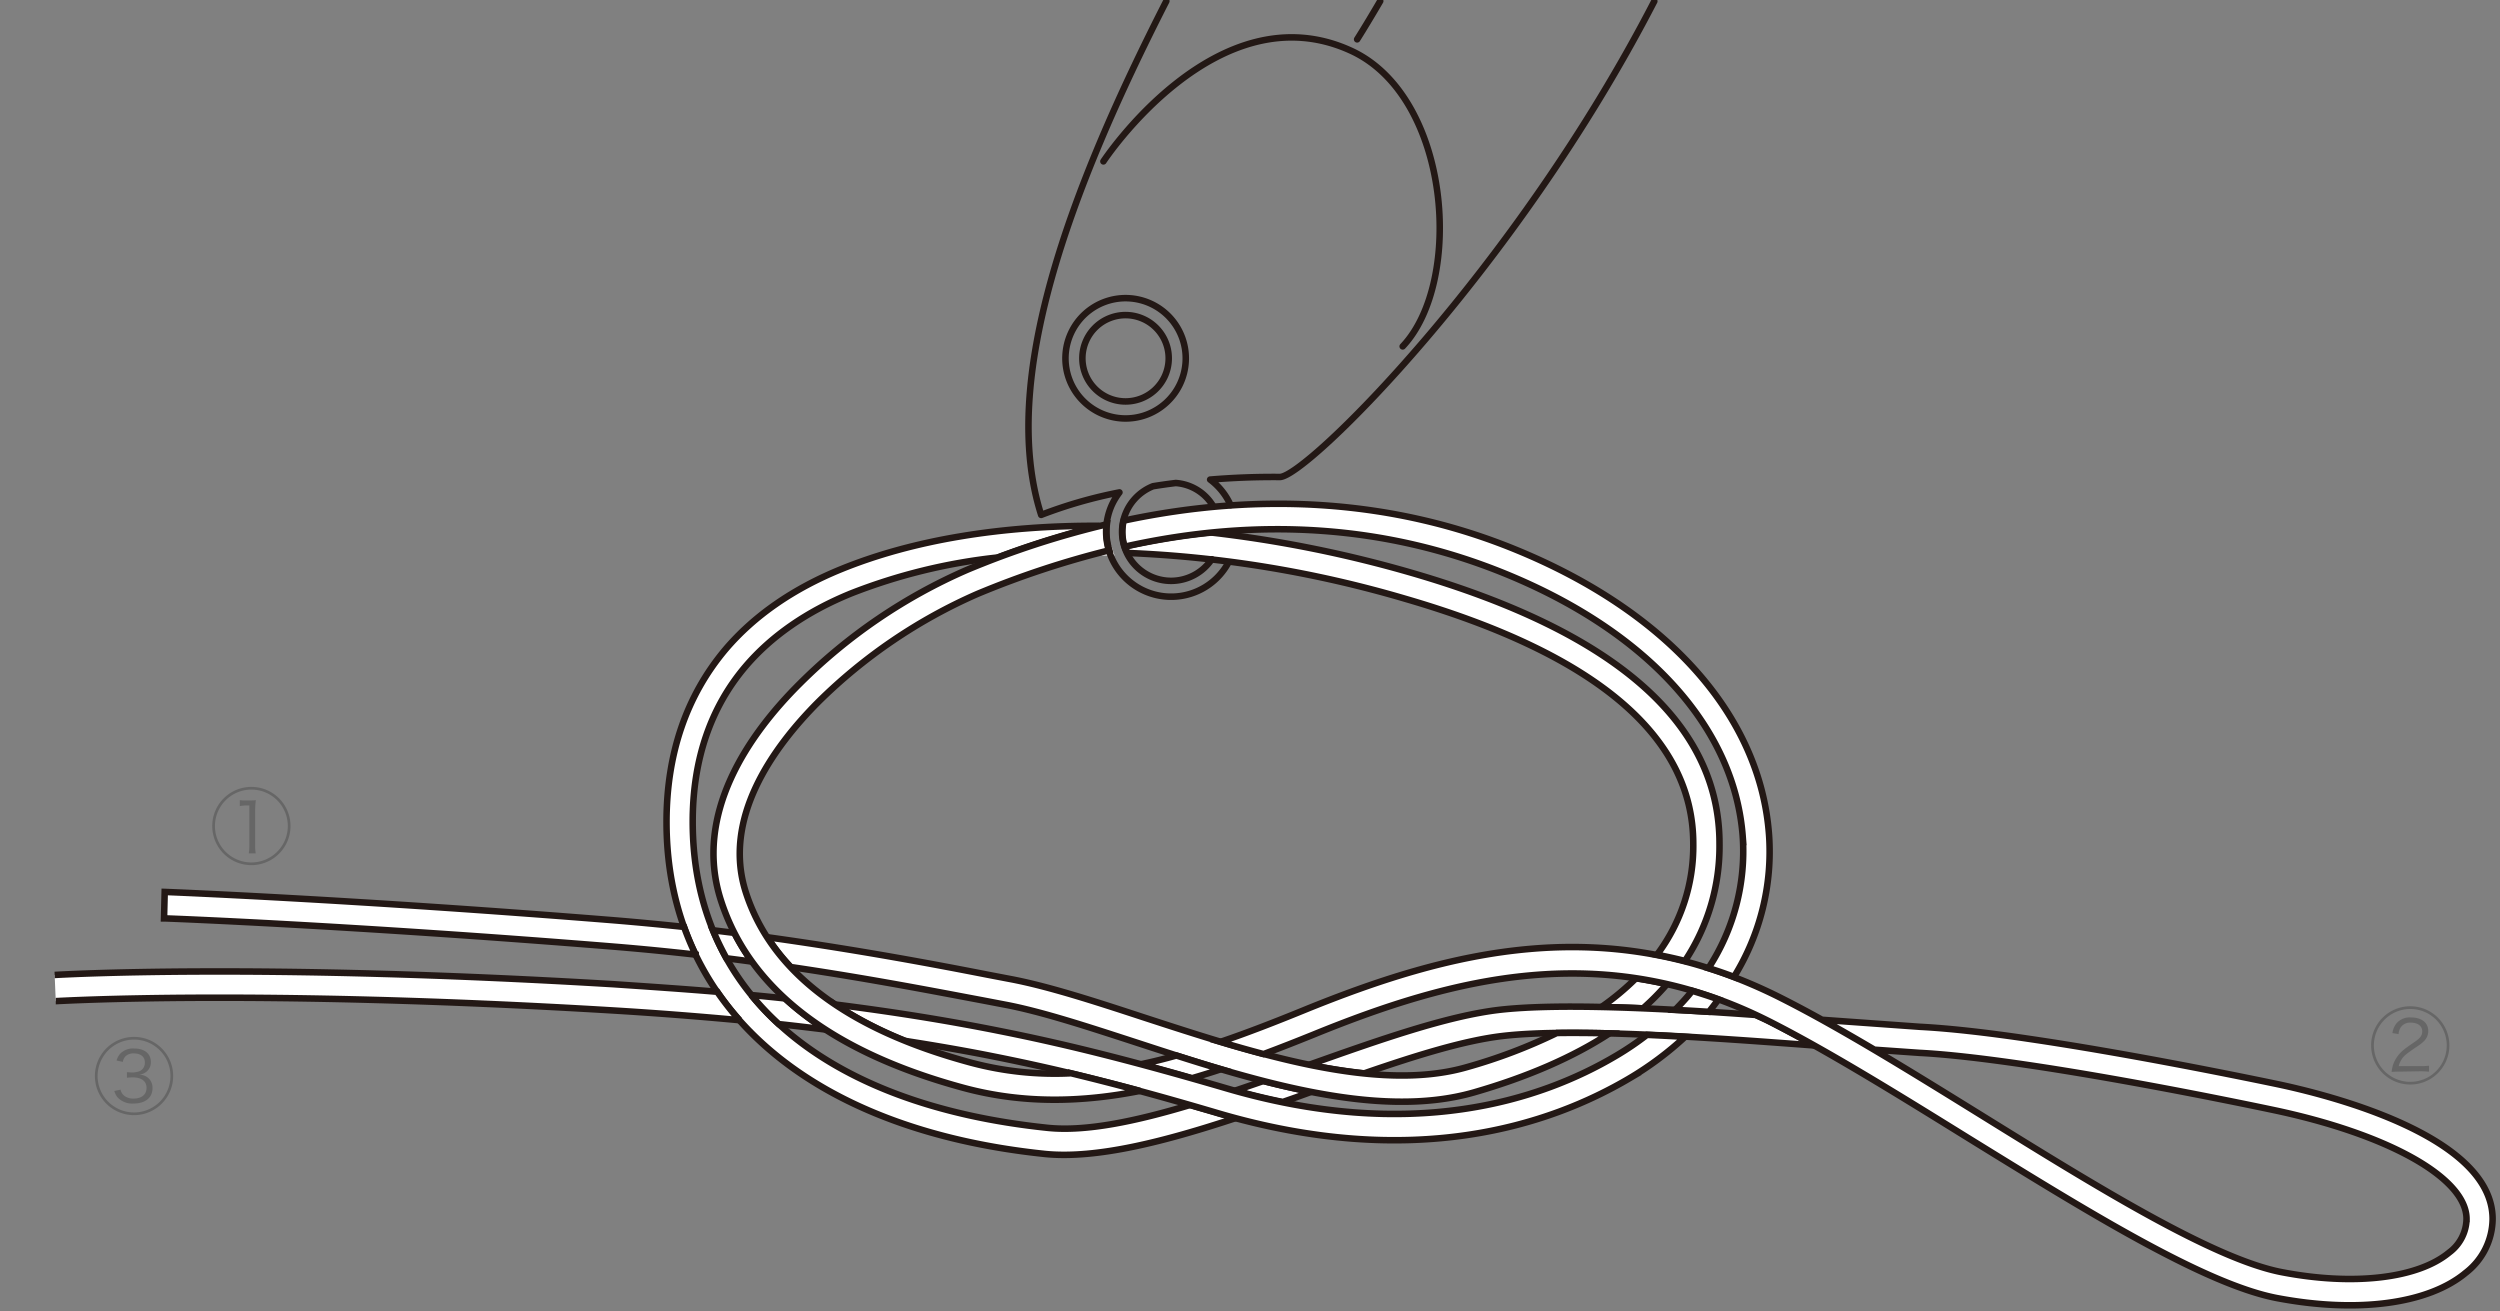
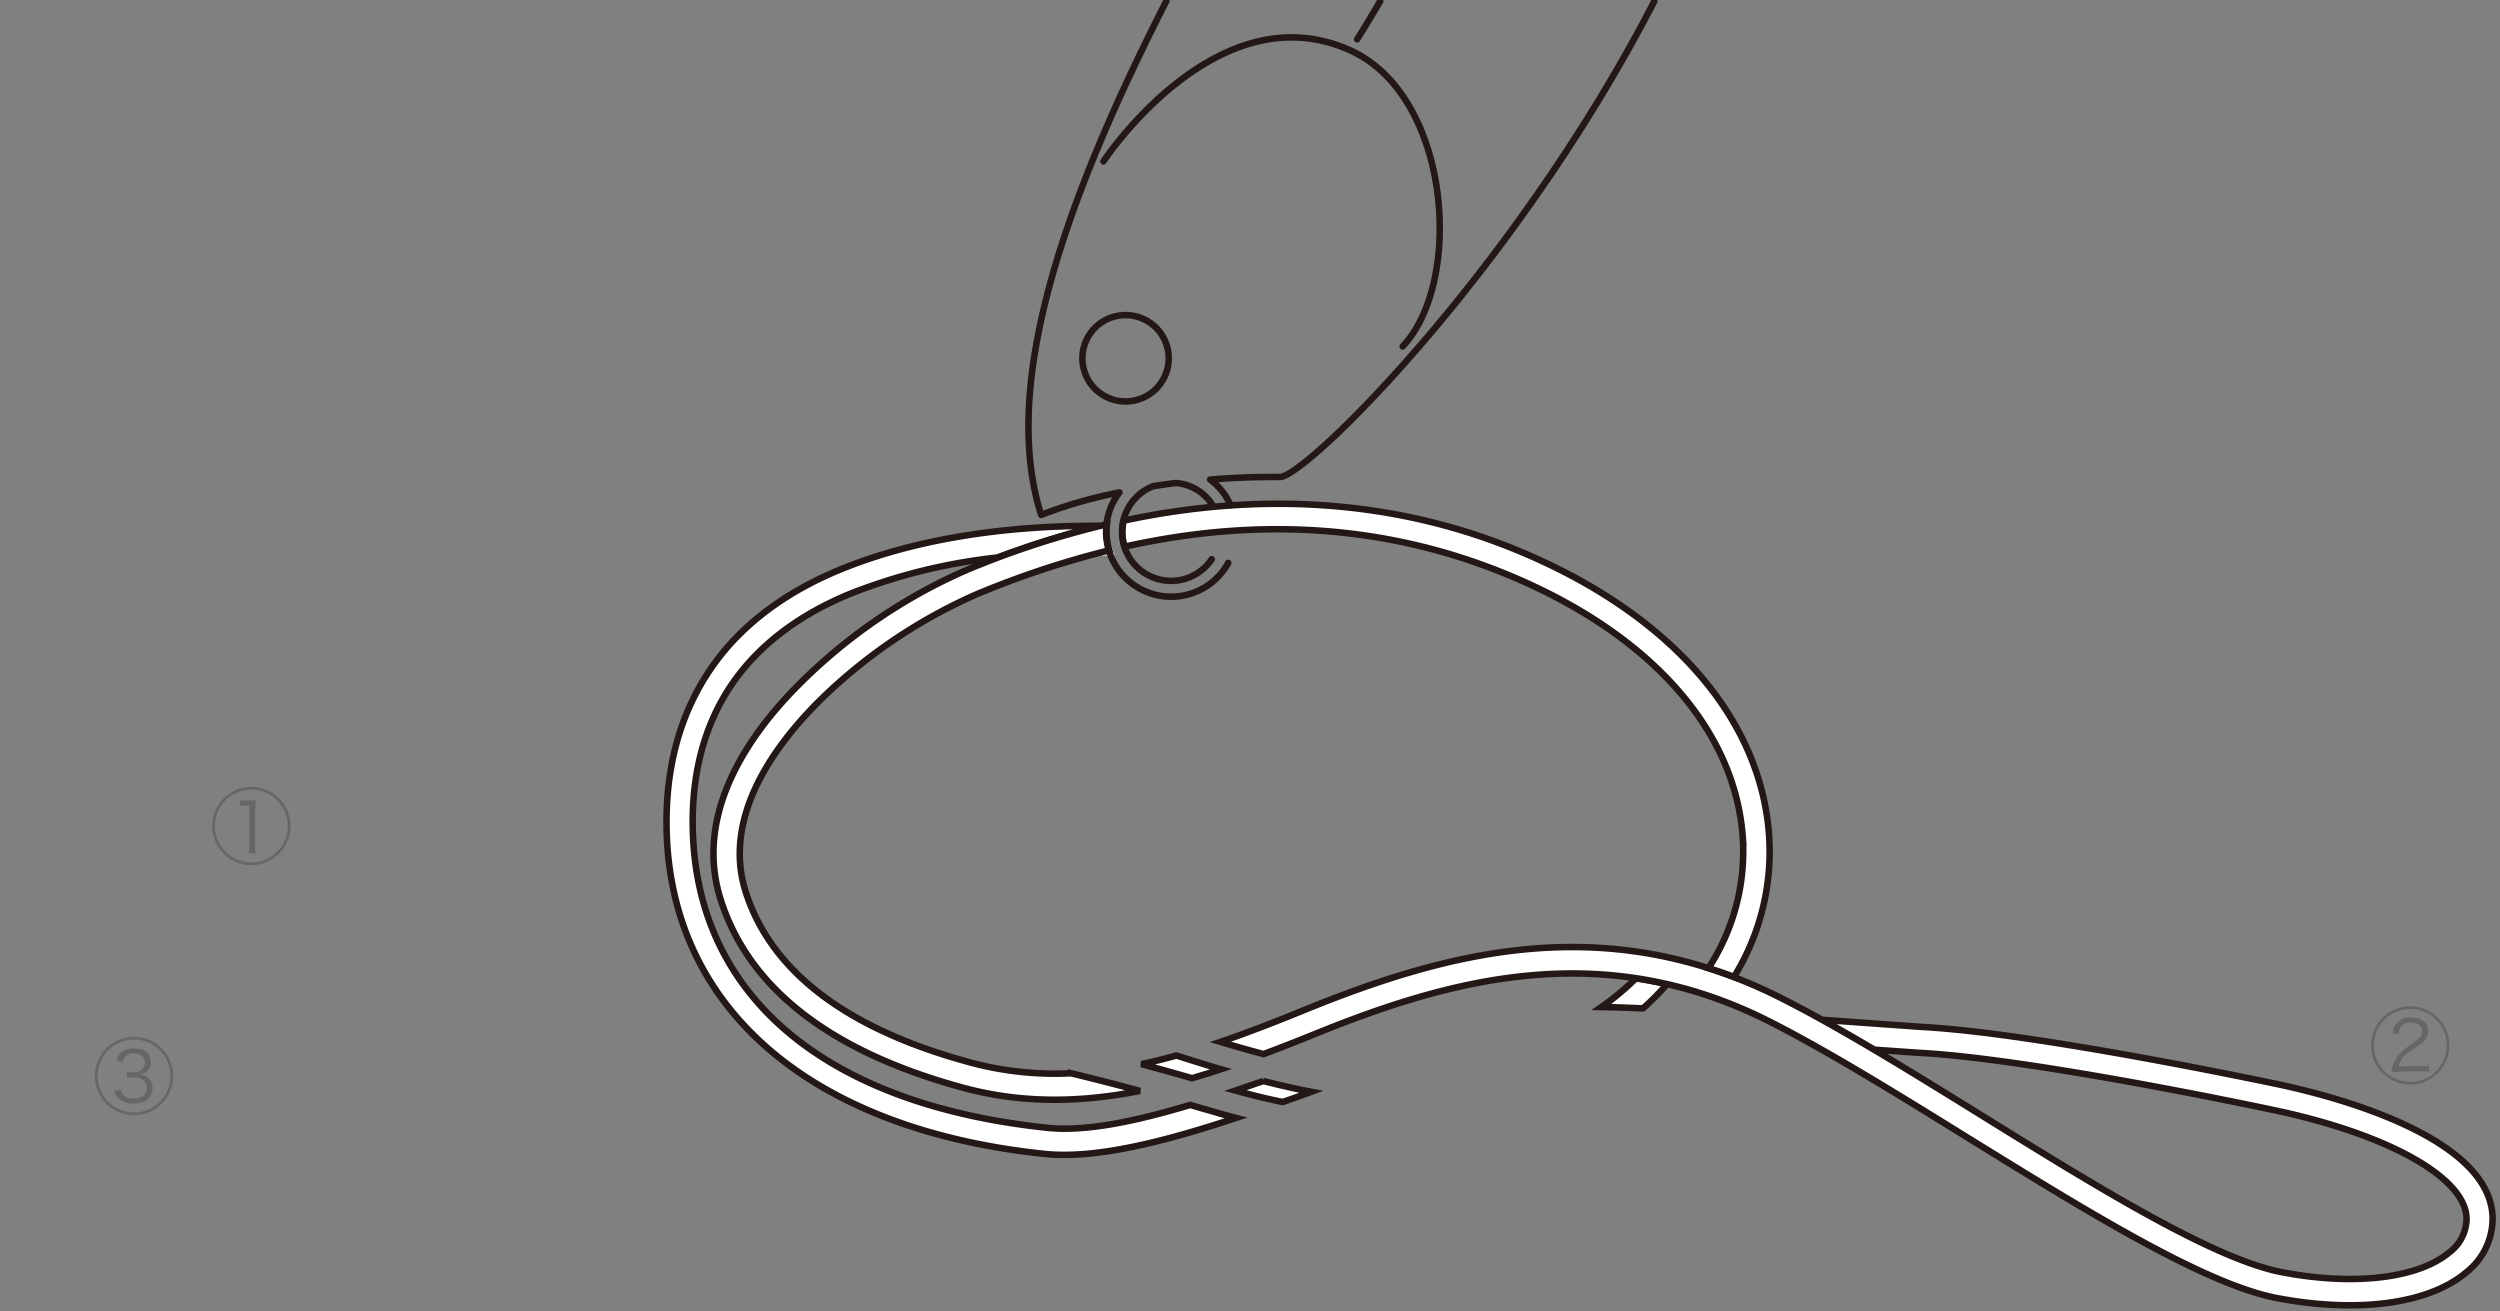
<svg xmlns="http://www.w3.org/2000/svg" viewBox="0 0 490 257">
  <rect x="0" y="0" width="490" height="257" fill="#808080" stroke="none" />
  <defs>
    <style>.cls-2,.cls-4{fill:#fff;stroke:#231815;stroke-width:1.28px}.cls-4{fill:none;stroke-linecap:round;stroke-linejoin:round}</style>
  </defs>
  <g id="製品上">
    <path d="M480.08 204.9a7.67 7.67 0 11-7.66-7.67 7.66 7.66 0 017.66 7.67zm-14.8 0a7.14 7.14 0 107.14-7.14 7.15 7.15 0 00-7.14 7.14zm5 5.14a14.45 14.45 0 00-1.52.06 6.24 6.24 0 01.41-1.76 6.63 6.63 0 012.1-2.69c.32-.27.62-.48 2-1.44 1.14-.77 1.49-1.28 1.49-2.08 0-1-.83-1.69-2.23-1.69a2.17 2.17 0 00-1.95.88 2.61 2.61 0 00-.46 1.36l-1.2-.2a3.73 3.73 0 01.88-2 3.4 3.4 0 012.73-1.06c2.1 0 3.41 1 3.41 2.69a2.76 2.76 0 01-.89 2 8.74 8.74 0 01-1.38 1.06c-1.14.77-1.79 1.25-2.15 1.55a4.22 4.22 0 00-1.37 2.24h4.3a12.09 12.09 0 001.64-.08v1.17c-.61-.05-1.11-.08-1.65-.08zM56.94 161.9a7.67 7.67 0 11-7.67-7.67 7.67 7.67 0 017.67 7.67zm-14.81 0a7.14 7.14 0 107.14-7.14 7.15 7.15 0 00-7.14 7.14zm4.87-5.07a7.69 7.69 0 001.14.06H49a9 9 0 001.14-.06 18.32 18.32 0 00-.13 2.25v6.65a8.94 8.94 0 00.11 1.53h-1.36a9.17 9.17 0 00.11-1.53v-7.86h-.7A7.35 7.35 0 0047 158zM33.94 210.9a7.67 7.67 0 11-7.67-7.67 7.67 7.67 0 017.67 7.67zm-14.81 0a7.14 7.14 0 107.14-7.14 7.15 7.15 0 00-7.14 7.14zm4.5 2.67a2 2 0 00.79 1.25 2.87 2.87 0 001.76.5c1.57 0 2.54-.78 2.54-2.08s-.93-2.07-2.72-2.07a9.71 9.71 0 00-1.12.07v-1.09c.3 0 .72.06 1 .06a4.82 4.82 0 001.39-.22 1.79 1.79 0 001.12-1.79c0-1.06-.82-1.73-2.13-1.73a2.26 2.26 0 00-1.6.51 2 2 0 00-.59 1.15l-1.22-.27a3.43 3.43 0 01.66-1.28 3.48 3.48 0 012.81-1.07c2 0 3.25 1 3.25 2.65a2.36 2.36 0 01-1 2 2.7 2.7 0 01-1.34.46 2.89 2.89 0 011.73.58 2.52 2.52 0 01.93 2.09c0 1.85-1.41 3-3.7 3a3.92 3.92 0 01-3.07-1.12 3.17 3.17 0 01-.71-1.34z" fill="#666" />
    <path class="cls-2" d="M320.64 191.75a50.94 50.94 0 01-6.77 5.63c2.65.05 5.36.14 8.16.26a48.71 48.71 0 004.69-4.74 88.86 88.86 0 00-6.08-1.15zm-190-30.62c0 35.92 27.75 60.23 74.22 65.05 10.1 1 23.47-2.45 37.43-7.07-1.22-.33-2.41-.61-3.67-1-1.81-.54-3.58-1-5.32-1.55-10.63 3.19-20.43 5.27-27.92 4.5-44.23-4.6-69.61-26.44-69.61-60 0-12.13 3.49-22.37 10.34-30.43 5.07-5.95 12-10.76 20.6-14.28a111 111 0 0128.82-7.08 175.54 175.54 0 0119.95-6.21c-19.1-.09-36.56 2.75-50.7 8.53-9.39 3.84-17 9.13-22.59 15.7-7.65 9.09-11.55 20.45-11.55 33.84zm116.98 50.75c-1.83.62-3.66 1.26-5.48 1.87 3.19.89 6.27 1.64 9.27 2.24 1.88-.64 3.75-1.31 5.61-2-3.11-.58-6.26-1.31-9.4-2.11z" />
-     <path class="cls-2" d="M267.39 210.38c10.2-3.52 19.6-6.44 27.06-7.32 13.92-1.63 40.66.3 61.23 1.86-3.05-1.69-6-3.27-8.75-4.69-.95-.48-1.9-.87-2.84-1.3-18.31-1.31-38.5-2.34-50.23-1-10.19 1.2-23.31 5.81-37.21 10.75 3.64.77 7.23 1.32 10.74 1.7zM153.88 195.7c-2.17-.24-4.39-.46-6.62-.67a53.29 53.29 0 005.38 5.69c3.14.34 6.2.71 9.24 1.08a59.25 59.25 0 01-8-6.1zm-33.33-10.14q8 .66 15.8 1.55a56.46 56.46 0 01-2.27-5.43q-6.45-.69-13.11-1.25c-51.74-4.18-88.11-5.59-88.69-5.61l-.13 5.18c.59 0 36.85 1.38 88.4 5.56zm23.39-2.71l-4.21-.52a55.6 55.6 0 002.65 5.49c1.69.22 3.37.43 5 .66a44.69 44.69 0 01-3.44-5.63z" />
-     <path class="cls-2" d="M155 189.54c16 2.36 29.39 5 37.48 6.51l4.49.86c7.1 1.34 16 4.25 25.41 7.31 22.16 7.24 47.25 15.44 66.52 9.89 10.61-3.06 19.44-6.93 26.56-11.57-3.66-.09-7.1-.12-10.33-.07a105.31 105.31 0 01-17.66 6.7c-17.74 5.11-42-2.82-63.5-9.83-9.57-3.14-18.64-6.08-26.06-7.47l-4.44-.85c-9-1.76-24.6-4.76-43.06-7.32a39.92 39.92 0 004.59 5.84zm-144.07 6.68c.59 0 39.24-2.37 109.07 1.82 8.77.53 17 1.18 24.95 1.92a57.81 57.81 0 01-4.37-5.57c-6.5-.55-13.23-1-20.26-1.48-70.12-4.21-109-1.84-109.61-1.82" />
    <path class="cls-2" d="M230.57 206.88c-2.29.64-4.57 1.22-6.86 1.69 3.2.86 6.47 1.76 9.92 2.76q2.85-.83 5.66-1.76c-2.94-.86-5.84-1.77-8.72-2.69zm166.55 1.81c17.63 2.59 37.65 6.6 48 8.77 22.91 4.76 38.32 13.39 38.32 21.45a8.36 8.36 0 01-3.41 6.59c-6.14 5.09-18.72 6.56-32.78 3.85-13.41-2.57-36.47-16.86-58.75-30.67-13.58-8.41-27.58-17.09-39.28-23-34.45-17.47-65.41-9.2-93.74 2.35-5.44 2.22-10.86 4.34-16.27 6.18 2.82.85 5.63 1.65 8.45 2.39 3.28-1.22 6.55-2.51 9.76-3.81 27.2-11.09 56.86-19.07 89.47-2.54 11.52 5.84 25.44 14.47 38.91 22.82 22.69 14 46.14 28.6 60.47 31.35 15.77 3 29.62 1.19 37-4.94a13.48 13.48 0 005.28-10.55c0-16.38-32.46-24.41-42.41-26.49-10.43-2.17-30.6-6.2-48.35-8.81-8.78-1.31-16-2.09-21.4-2.37L358.81 200l-1.64-.12c3.31 1.83 6.72 3.8 10.21 5.86l8.84.62c5.23.27 12.27 1.06 20.9 2.33z" />
-     <path class="cls-2" d="M177.32 204c6 .94 11.89 1.95 17.59 3.1 13.71 2.74 26.79 6.05 43.71 11.06 38.23 11.3 65 2.51 80.82-6.85a63.92 63.92 0 0010.83-8.09c-2.51-.15-5-.27-7.47-.39a57.69 57.69 0 01-6 4.07c-14.88 8.83-40.28 17.1-76.7 6.33-17.11-5-30.31-8.4-44.18-11.16-10.25-2.06-20.91-3.76-32.28-5.2a75.14 75.14 0 0013.68 7.13zm154.35-9.8c-1 1.28-2.16 2.52-3.35 3.74 2.2.1 4.41.24 6.62.38.66-.8 1.27-1.62 1.86-2.43-1.71-.63-3.43-1.18-5.13-1.69z" />
    <path d="M215.93 108.25h1.6c-.05-.13-.07-.26-.11-.4-.5.15-1 .27-1.49.4z" fill="#231815" stroke="#fff" stroke-width="1.28" />
-     <path class="cls-2" d="M221 108.38a224.42 224.42 0 0154.5 9c37.41 10.89 56.38 27 56.38 48a35.41 35.41 0 01-7.11 21.75c1.81.35 3.64.75 5.48 1.22a40.67 40.67 0 006.77-23c0-23.55-20.23-41.37-60.08-53a238.52 238.52 0 00-39.77-8 140.17 140.17 0 00-16.67 2.75 9.78 9.78 0 00.5 1.28z" />
    <path class="cls-2" d="M220.43 107.15c26.47-5.92 51.51-4.16 74.68 5.33 28 11.46 44.89 30.25 46.47 51.54a41.93 41.93 0 01-6.72 25.73q2.47.76 5 1.72a46.63 46.63 0 006.87-27.83c-1.7-23.3-19.8-43.69-49.64-55.91-23.55-9.66-49.68-11.5-76.85-5.68a9.68 9.68 0 00.19 5.1zm-79.13 69.32c5.59 17.39 21.65 29.77 47.74 36.8 11.64 3.12 23.14 2.77 34.38.55-4.68-1.27-9.16-2.41-13.49-3.46a63.61 63.61 0 01-19.55-2.06c-24.3-6.53-39.17-17.77-44.2-33.41-4.63-14.39 5.17-28.24 14.22-37.32a103.18 103.18 0 0131.15-21.15 177.86 177.86 0 0125.87-8.56 12.33 12.33 0 01-.47-5.1 176.48 176.48 0 00-27.37 8.91A106.65 106.65 0 00156.75 134c-10.05 10-20.89 25.61-15.45 42.47z" />
-     <path class="cls-4" d="M225.61 59.55a11.79 11.79 0 11-15.68 5.71 11.78 11.78 0 0115.68-5.71z" />
    <path class="cls-4" d="M224.19 62.56a8.46 8.46 0 11-11.25 4.09 8.45 8.45 0 0111.25-4.09zm-7.92-30.93S238.56-2.25 264.93 10c19.43 9.07 22 45.19 10 57.89M266 7.71S267.73 5 270.52.22" />
    <path class="cls-4" d="M241.19 99a12.7 12.7 0 00-4-5c4.23-.35 8.77-.55 13.66-.51 5.2 0 46.3-40.75 73.39-93.24M228.6.22c-18.82 36.9-32.95 74.34-24.53 100.7a90.8 90.8 0 0115.34-4.41A13.51 13.51 0 00218 98.8a12.75 12.75 0 0022.73 11.53m-3.23-.72A9.61 9.61 0 11226 95.3c1.41-.23 2.9-.44 4.45-.63a9.3 9.3 0 017.34 4.55" />
  </g>
</svg>